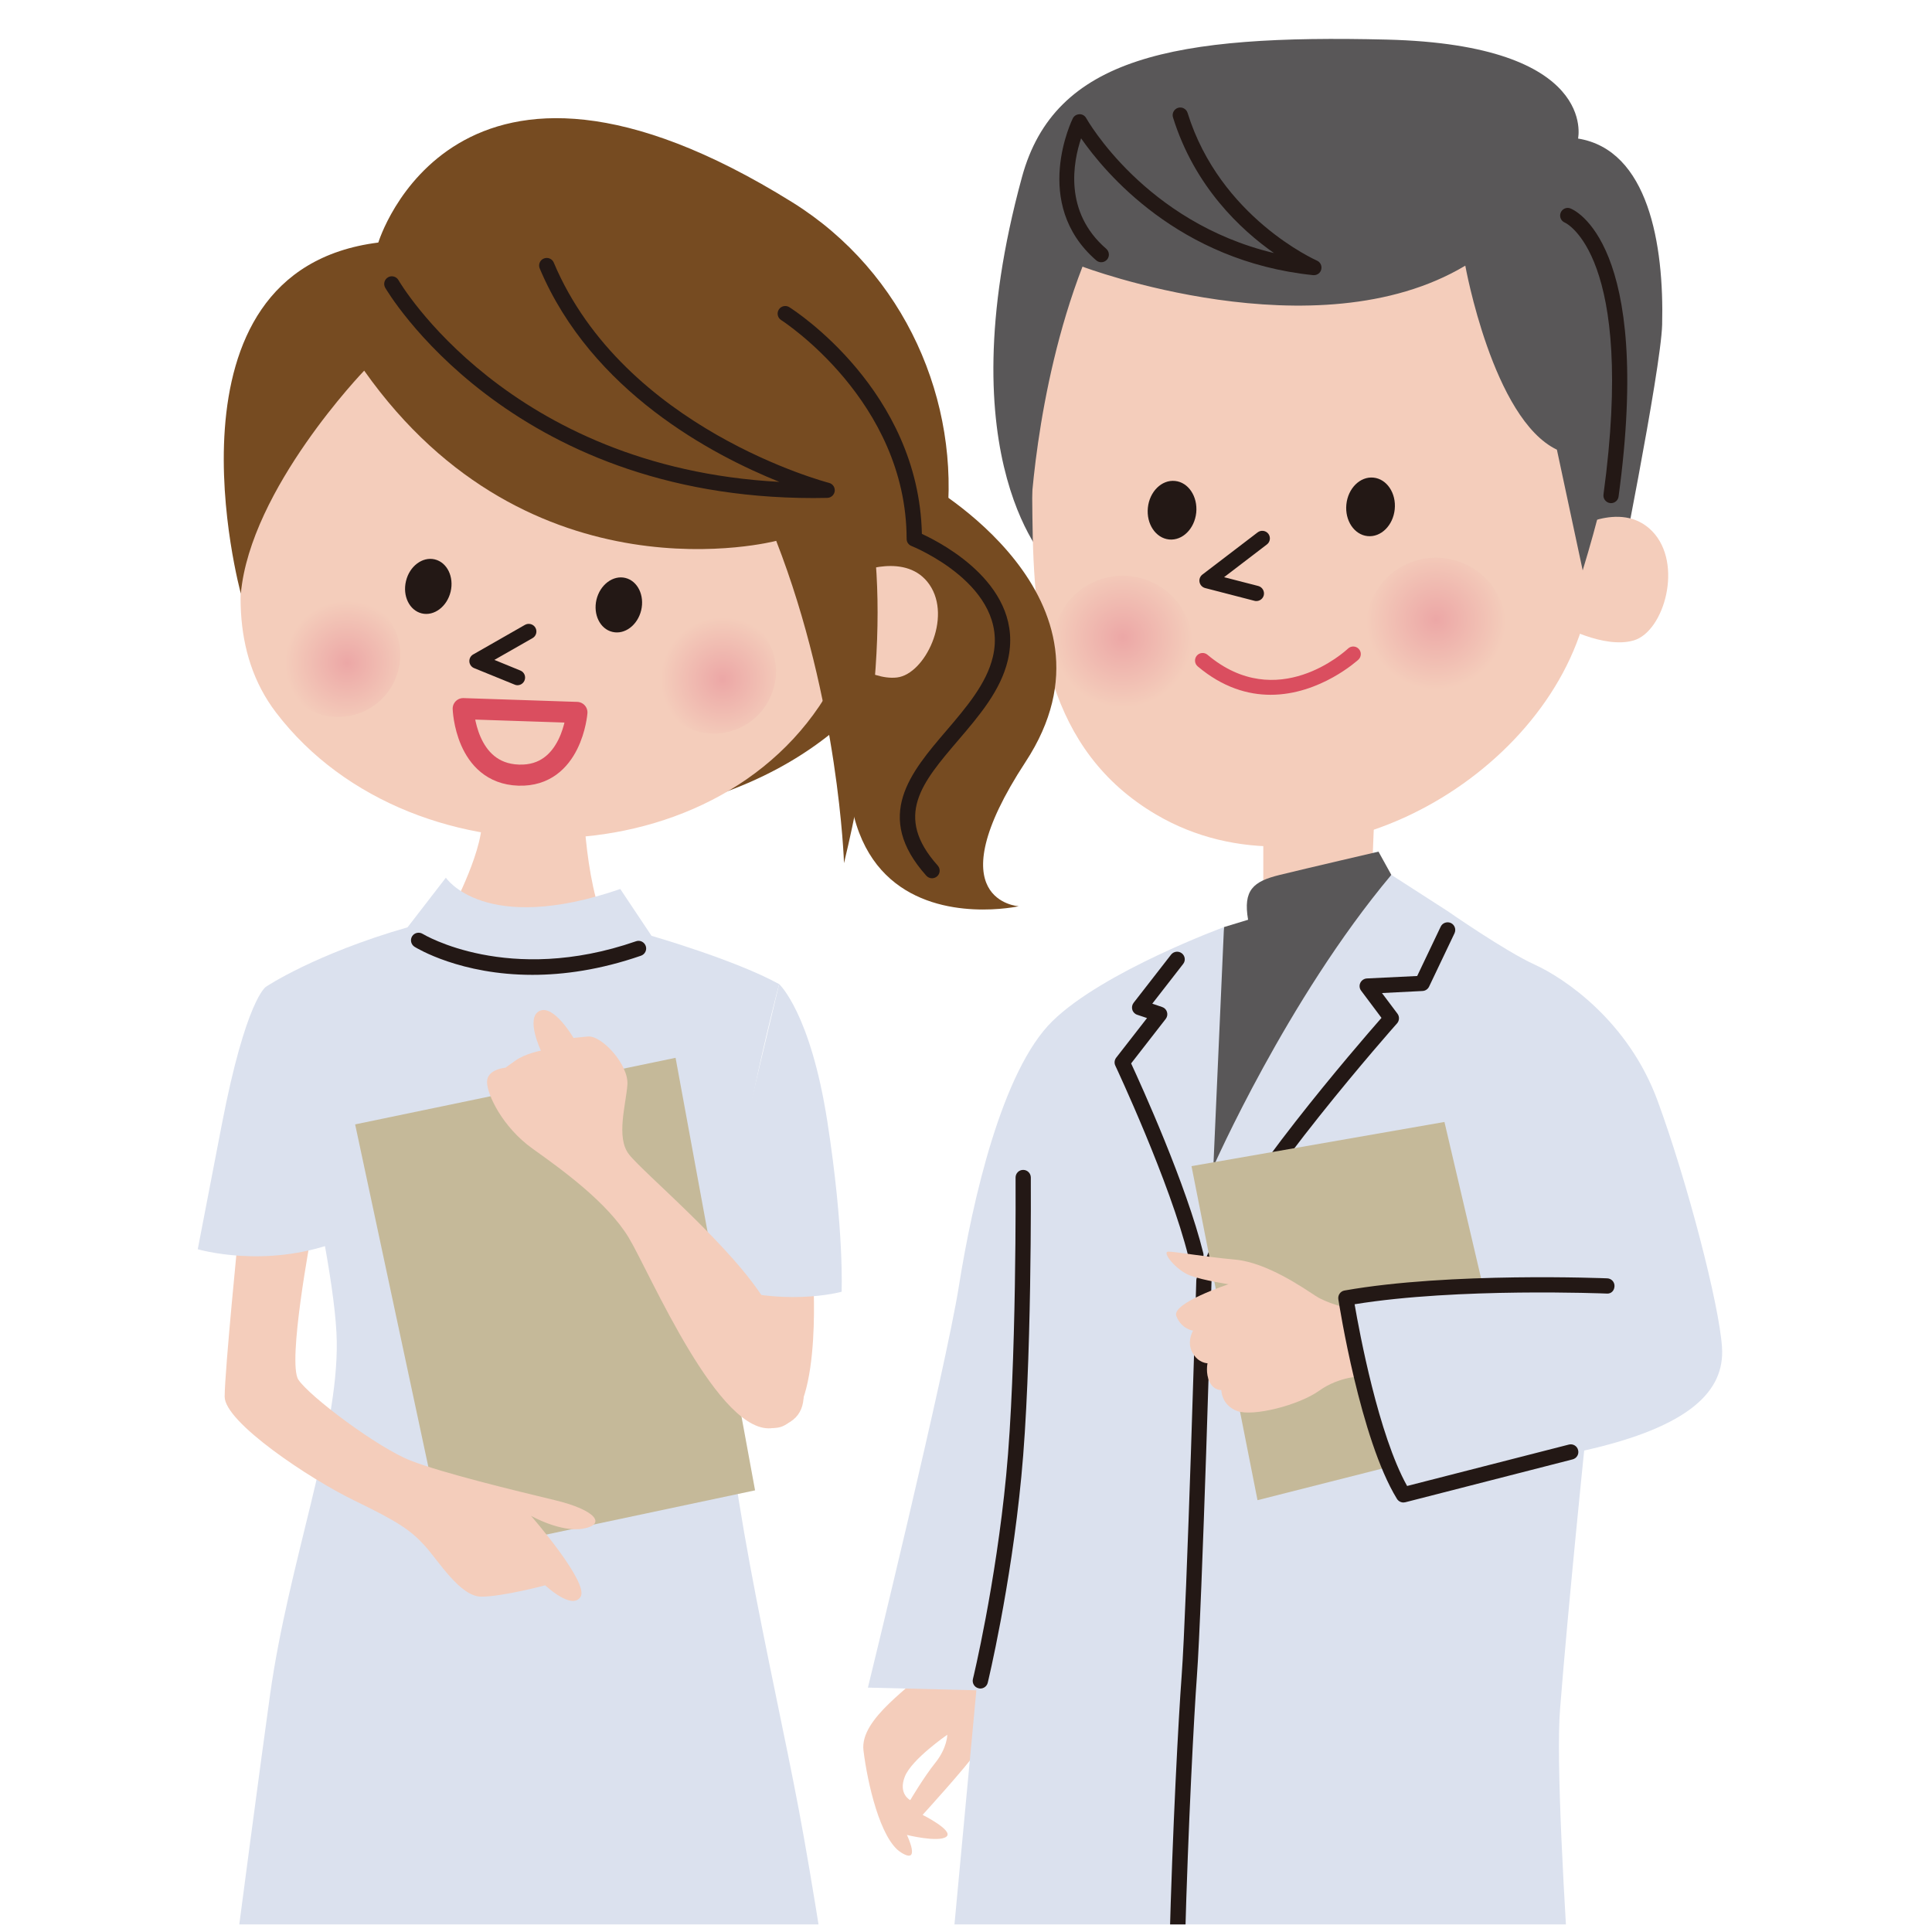
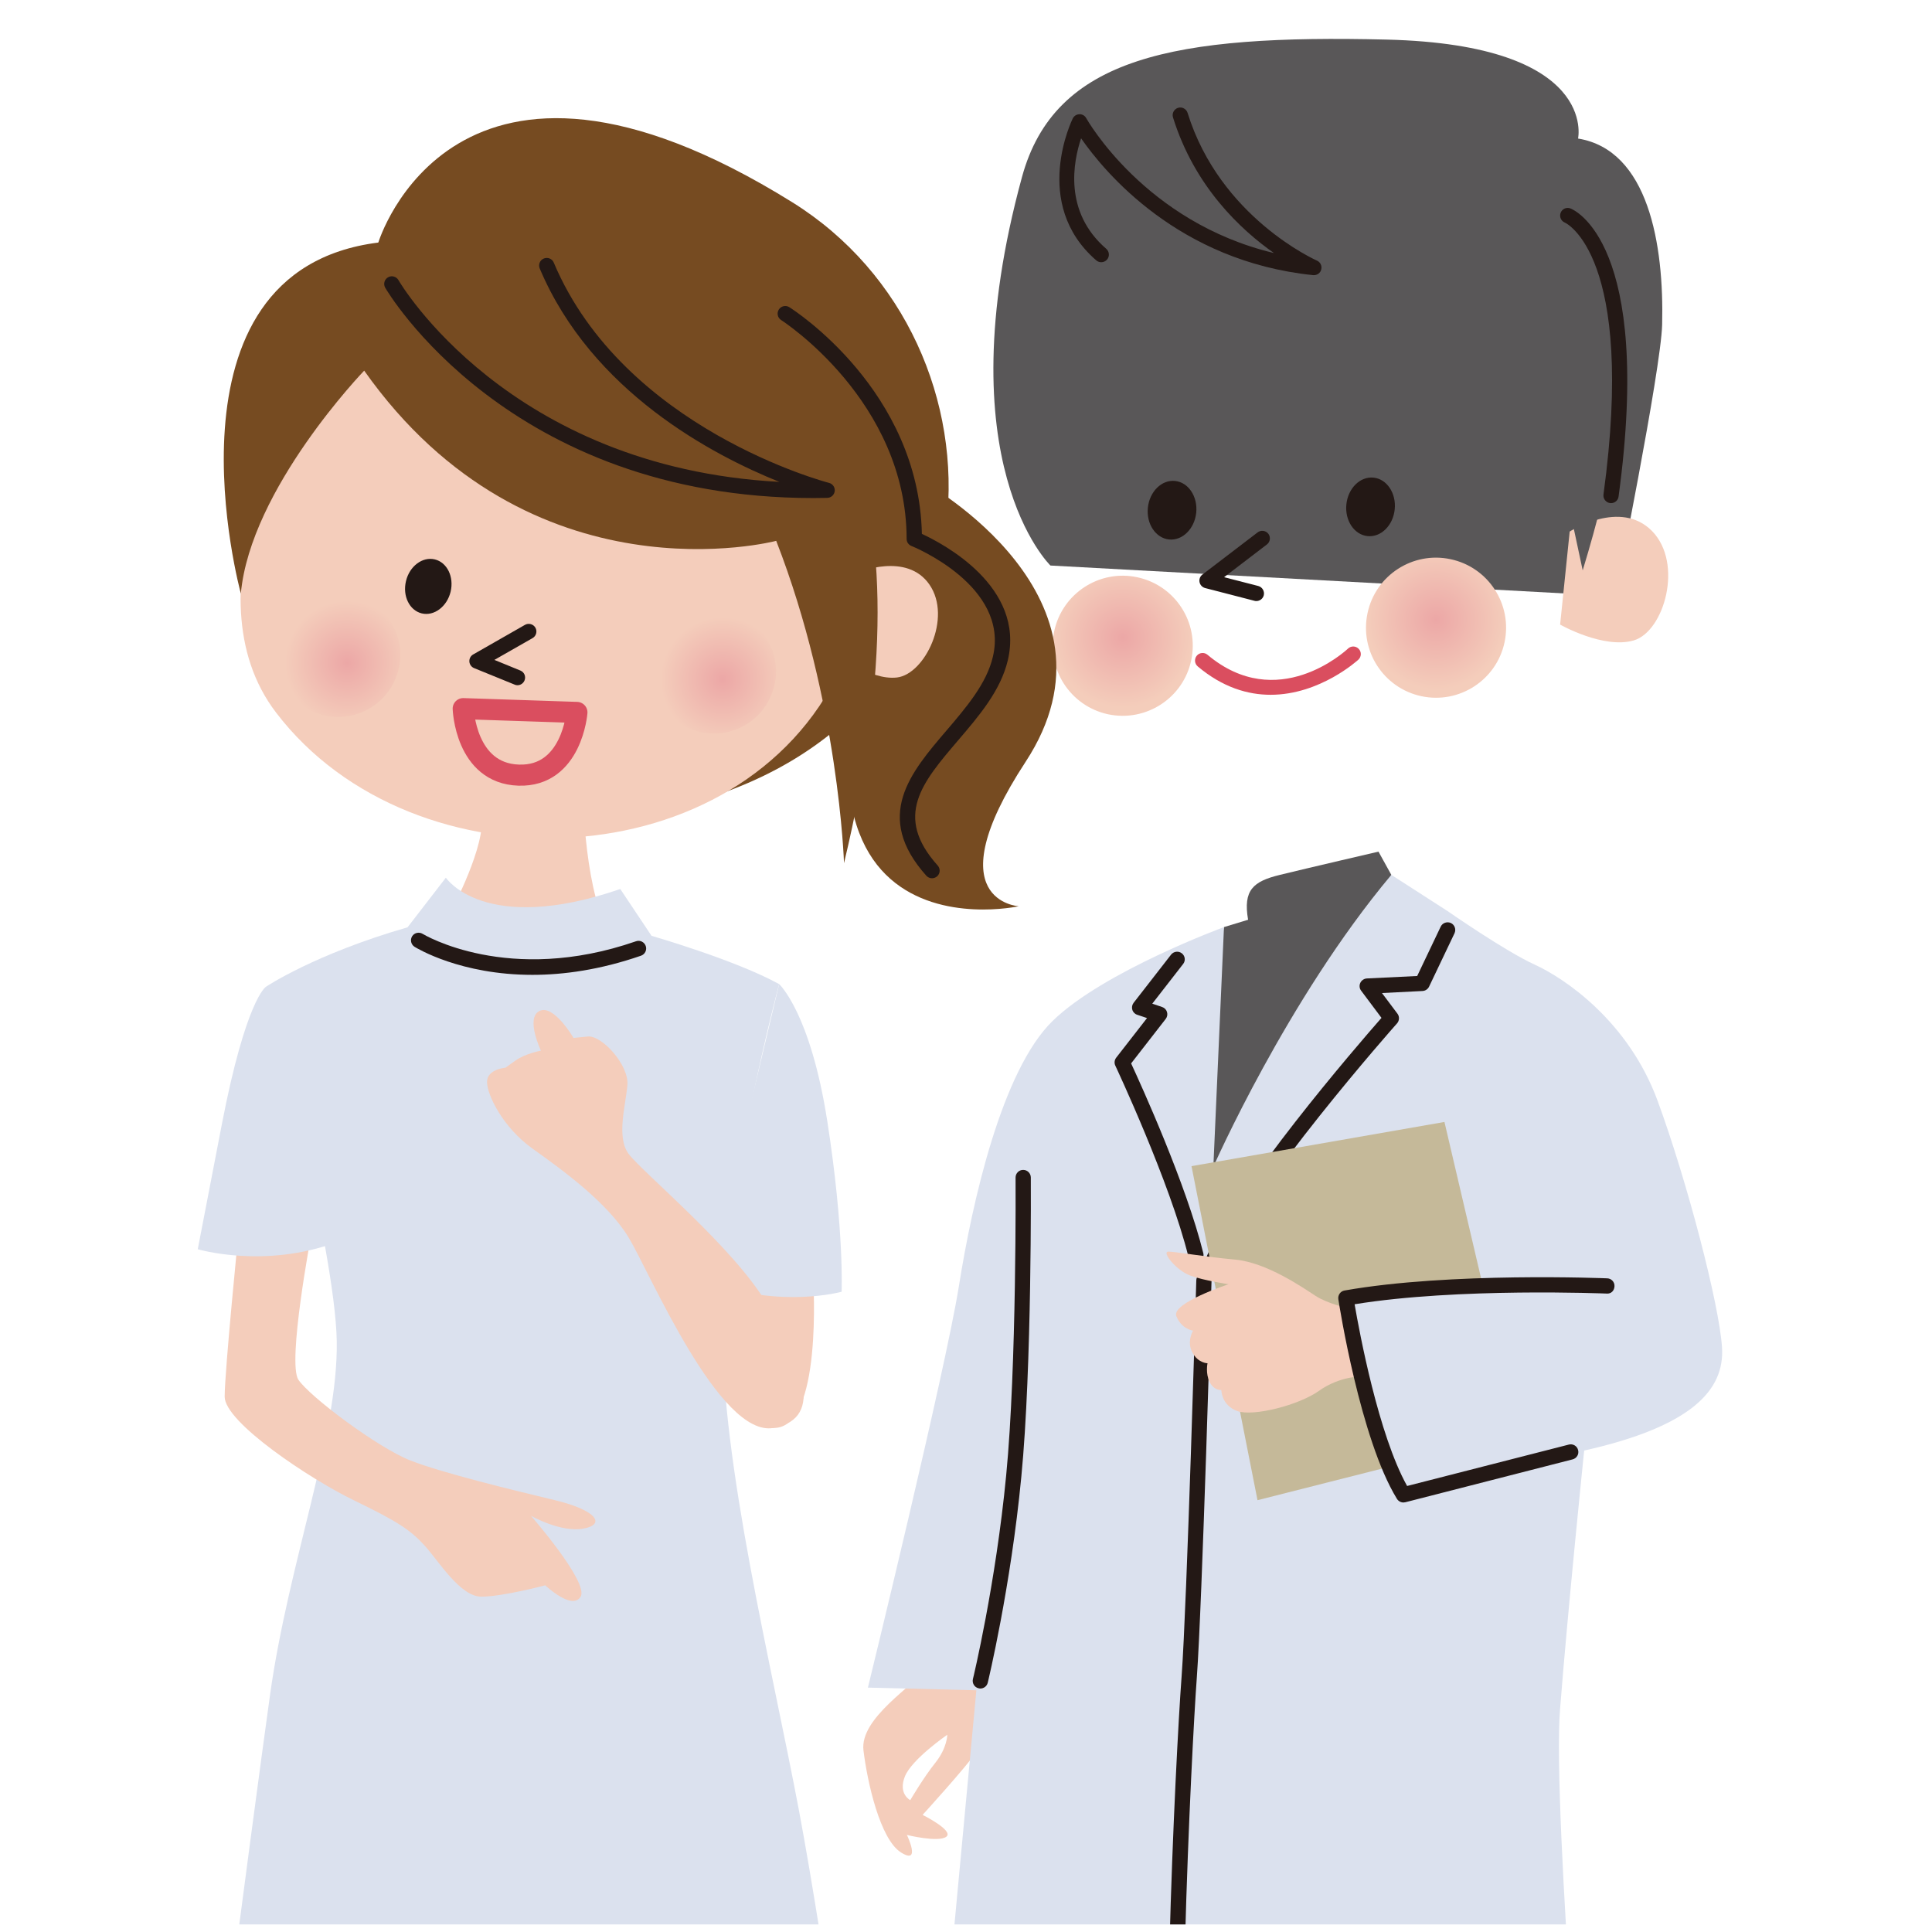
<svg xmlns="http://www.w3.org/2000/svg" xmlns:xlink="http://www.w3.org/1999/xlink" version="1.1" id="レイヤー_1" x="0px" y="0px" width="90.709px" height="90.709px" viewBox="0 0 90.709 90.709" enable-background="new 0 0 90.709 90.709" xml:space="preserve">
  <g>
    <defs>
      <rect id="SVGID_1_" x="2.354" y="-0.646" width="83" height="91" />
    </defs>
    <clipPath id="SVGID_2_">
      <use xlink:href="#SVGID_1_" overflow="visible" />
    </clipPath>
    <g clip-path="url(#SVGID_2_)">
      <path fill="#F4CDBB" d="M40.541,82.185c0.184,1.513,0.785,4.172,1.759,4.787c0.972,0.615,0.28-0.82,0.28-0.82    s1.48,0.367,1.851,0.083c0.37-0.285-1.114-1.025-1.114-1.025s2.085-2.289,2.548-2.986c0.464-0.694,1.021-2.248,0.883-3.07    c-0.141-0.815-0.883-3.969-0.883-3.969l-2.27-0.244c0,0,0.697,2.415,0,3.314C42.901,79.152,40.354,80.667,40.541,82.185z     M42.484,83.409c0.323-0.814,1.992-1.961,1.992-1.961s0,0.61-0.555,1.307c-0.558,0.696-1.184,1.764-1.184,1.764    S42.159,84.228,42.484,83.409z" />
-       <polygon fill="#F4CDBB" points="64.52,38.42 64.425,40.793 59.313,42.465 59.313,38.931   " />
      <path fill="#231815" d="M64.572,128.199c0,0-3.204,3.207-4.276,4.463c-1.065,1.255,1.573,1.824,2.58,1.885    c1.003,0.063,5.717-0.564,6.723-1.821c1.009-1.258,1.385-0.378,1.572-1.571c0.189-1.195,0.064-2.075,0.064-2.075L64.572,128.199z" />
      <path fill="#231815" d="M62.56,127.258c0,0,0.63,2.073-0.502,2.322c-1.135,0.251-3.395,0.69-3.708,0.379    c-0.314-0.314-0.756-0.251-1.76,0.188c-1.008,0.44-4.842,1.26-6.602,1.134c-1.759-0.126-2.953-2.137,0.44-2.766    c3.396-0.631,4.4-2.518,4.4-2.518L62.56,127.258z" />
      <path fill="#99979A" d="M73.876,105.76c0,0,0.062,14.33-1.952,23.635c0,0-4.147,0.816-7.98-0.88l1.448-22.504L73.876,105.76z" />
      <path fill="#99979A" d="M62.937,105.823c0,0,1.007,16.345,0.253,21.873c0,0-5.408,0.879-8.926-1.319c0,0,0.878-7.733-0.315-12.886    c-1.194-5.156-1.194-8.048-1.194-8.048S59.732,103.62,62.937,105.823z" />
      <path fill="#595758" d="M65.324,41.076l-0.603-1.091c0,0-3.368,0.782-4.628,1.091c-1.259,0.305-1.734,0.715-1.494,2.107    l-1.133,0.345c0,0-2.44,12.277-0.535,12.888C58.835,57.031,65.324,41.076,65.324,41.076z" />
      <path fill="#595758" d="M49.319,26.552c0,0-5.002-4.818-1.336-18.24c1.54-5.649,7.177-6.696,17.129-6.453    c9.949,0.245,8.979,4.646,8.979,4.646c3.3,0.536,4.041,4.966,3.948,8.737c-0.055,2.125-2.202,12.75-2.202,12.75L49.319,26.552z" />
-       <path fill="#F4CDBB" d="M48.895,12.787c-0.516,3.796-0.459,7.627-0.423,11.466c0.054,5.411,0.663,10.974,5.824,14    c7.37,4.318,17.907-1.361,20.083-9.128c0.852-3.035-0.309-6.203-0.642-9.308c0-0.001-0.831-7.852-7.775-9.567    C59.021,8.528,51.049,9.259,48.895,12.787z" />
      <radialGradient id="SVGID_3_" cx="-912.234" cy="213.751" r="3.288" gradientTransform="matrix(0.978 0.209 -0.209 0.978 989.556 11.542)" gradientUnits="userSpaceOnUse">
        <stop offset="0" style="stop-color:#ECA7A6" />
        <stop offset="1" style="stop-color:#F4CDBB" />
      </radialGradient>
      <path fill="url(#SVGID_3_)" d="M55.928,31.005c-0.377,1.775-2.127,2.907-3.902,2.531c-1.775-0.382-2.905-2.128-2.53-3.904    c0.382-1.775,2.127-2.91,3.904-2.529C55.175,27.483,56.309,29.227,55.928,31.005z" />
      <radialGradient id="SVGID_4_" cx="-898.025" cy="209.853" r="3.288" gradientTransform="matrix(0.978 0.209 -0.209 0.978 989.556 11.542)" gradientUnits="userSpaceOnUse">
        <stop offset="0" style="stop-color:#ECA7A6" />
        <stop offset="1" style="stop-color:#F4CDBB" />
      </radialGradient>
      <path fill="url(#SVGID_4_)" d="M70.639,30.159c-0.379,1.774-2.128,2.907-3.905,2.528c-1.772-0.379-2.908-2.125-2.527-3.903    c0.376-1.775,2.125-2.909,3.9-2.529C69.884,26.633,71.019,28.38,70.639,30.159z" />
      <path fill="#231815" d="M56.164,24.071c-0.08,0.757-0.647,1.32-1.274,1.258c-0.63-0.065-1.074-0.731-0.997-1.489    s0.648-1.324,1.275-1.259C55.796,22.643,56.24,23.311,56.164,24.071z" />
      <ellipse transform="matrix(0.995 0.1 -0.1 0.995 2.692 -6.299)" fill="#231815" cx="64.356" cy="23.78" rx="1.141" ry="1.38" />
      <path fill="#231815" d="M58.986,28.22c-0.026,0-0.059-0.002-0.09-0.012l-2.316-0.599c-0.133-0.036-0.232-0.143-0.26-0.275    c-0.028-0.137,0.024-0.274,0.134-0.358l2.591-1.979c0.155-0.121,0.385-0.092,0.505,0.064c0.119,0.158,0.089,0.385-0.071,0.504    l-2.007,1.534l1.606,0.414c0.19,0.051,0.305,0.248,0.257,0.439C59.292,28.113,59.147,28.22,58.986,28.22z" />
      <path fill="#F4CDBB" d="M73.698,24.957c0,0,2.381-1.544,3.87-0.021c1.482,1.524,0.563,4.708-0.856,5.13    c-1.418,0.421-3.463-0.741-3.463-0.741L73.698,24.957z" />
      <path fill="#595758" d="M74.309,26.78l-1.211-5.667c-3.009-1.439-4.301-8.64-4.301-8.64c-7.012,4.194-17.973,0.046-17.973,0.046    c-2.273,5.881-2.466,12.121-2.466,12.121s-2.58-12.39,1.868-15.426c4.45-3.036,15.858-6.922,21.813-2.477    C72.04,6.738,79.988,8.186,74.309,26.78z" />
      <path fill="#231815" d="M61.69,12.919c-0.014,0-0.024,0-0.039-0.001c-6.325-0.65-9.792-4.839-10.893-6.423    c-0.368,1.102-0.829,3.451,1.182,5.187c0.147,0.13,0.167,0.357,0.036,0.506c-0.131,0.149-0.356,0.167-0.507,0.036    c-3.076-2.664-1.12-6.624-1.101-6.665c0.061-0.118,0.179-0.193,0.315-0.195c0,0,0.003-0.002,0.004-0.002    c0.133,0,0.252,0.073,0.313,0.188c0.032,0.054,2.753,4.885,8.814,6.331c-1.55-1.086-3.729-3.113-4.741-6.369    c-0.059-0.189,0.049-0.389,0.236-0.449c0.189-0.058,0.389,0.046,0.449,0.237c1.526,4.915,6.025,6.913,6.071,6.935    c0.163,0.069,0.248,0.247,0.204,0.419C61.996,12.812,61.85,12.919,61.69,12.919z" />
      <path fill="#231815" d="M75.64,23.623c-0.017,0-0.03-0.002-0.049-0.003c-0.195-0.028-0.333-0.208-0.306-0.404    c1.529-11.236-1.778-12.749-1.812-12.764c-0.182-0.074-0.271-0.28-0.199-0.464c0.072-0.182,0.274-0.273,0.456-0.203    c0.159,0.06,3.888,1.597,2.263,13.529C75.971,23.492,75.816,23.623,75.64,23.623z" />
      <path fill="#DA4E5F" d="M59.657,32.621c-1.064,0-2.244-0.34-3.422-1.332c-0.151-0.126-0.171-0.352-0.045-0.504    c0.127-0.15,0.352-0.171,0.503-0.043c3.277,2.758,6.465-0.166,6.599-0.292c0.143-0.134,0.368-0.128,0.502,0.016    c0.136,0.142,0.128,0.369-0.014,0.503C63.752,30.994,61.979,32.621,59.657,32.621z" />
      <path fill="#DBE1EE" d="M57.467,43.528L56.968,54.78c0,0,3.453-7.854,8.356-13.704l2.639,1.699c0,0,2.704,1.883,4.09,2.514    c1.383,0.629,4.4,2.64,5.779,6.411c1.384,3.774,2.892,9.556,3.018,11.566c0.128,2.011-1.446,3.71-6.472,4.839    c0,0-0.756,7.355-1.132,12.134c-0.38,4.774,1.442,26.146,1.442,26.146s-0.311,0.944-6.663,0.944    c-6.349,0-12.445-1.322-12.445-1.322v0.755l-12.255-0.503l2.516-26.899l-5.092-0.125c0,0,3.644-14.897,4.273-18.858    c0.629-3.959,2.014-10.119,4.4-12.444C51.811,45.604,57.467,43.528,57.467,43.528z" />
      <path fill="#231815" d="M56.964,59.542c-0.044,0-0.091-0.009-0.134-0.023c-0.183-0.074-0.271-0.283-0.198-0.468    c1.334-3.304,7.075-9.945,8.23-11.261l-0.956-1.277c-0.081-0.106-0.095-0.247-0.038-0.368c0.057-0.117,0.176-0.199,0.307-0.206    l2.363-0.115l1.104-2.317c0.086-0.181,0.3-0.251,0.479-0.171c0.177,0.085,0.253,0.297,0.171,0.478l-1.197,2.512    c-0.058,0.118-0.176,0.196-0.308,0.202l-1.903,0.096l0.728,0.969c0.102,0.137,0.093,0.326-0.018,0.454    c-0.071,0.073-6.89,7.787-8.296,11.273C57.241,59.458,57.104,59.542,56.964,59.542z" />
      <path fill="#231815" d="M56.149,59.291c-0.163,0-0.308-0.107-0.348-0.273c-0.865-3.505-3.409-8.929-3.435-8.983    c-0.06-0.125-0.042-0.266,0.039-0.374l1.449-1.862l-0.46-0.154c-0.113-0.036-0.199-0.125-0.231-0.238    c-0.032-0.11-0.011-0.23,0.061-0.324l1.759-2.262c0.124-0.156,0.348-0.182,0.504-0.063c0.157,0.12,0.186,0.348,0.063,0.501    l-1.449,1.864l0.462,0.157c0.11,0.036,0.195,0.122,0.228,0.233c0.035,0.112,0.012,0.233-0.058,0.324l-1.626,2.091    c0.477,1.03,2.593,5.684,3.391,8.917c0.045,0.192-0.075,0.39-0.263,0.435C56.205,59.288,56.177,59.291,56.149,59.291z" />
      <path fill="#231815" d="M55.52,105.613c-0.177,0-0.33-0.128-0.354-0.307c-0.815-5.577,0.021-22.725,0.312-26.604    c0.248-3.348,0.686-18.433,0.689-18.586c0.005-0.199,0.164-0.341,0.367-0.348c0.199,0.007,0.354,0.17,0.349,0.369    c-0.004,0.153-0.442,15.253-0.691,18.621c-0.249,3.349-1.123,20.923-0.315,26.445c0.028,0.197-0.109,0.377-0.306,0.405    C55.555,105.611,55.537,105.613,55.52,105.613z" />
      <path fill="#231815" d="M46.028,79.278c-0.029,0-0.056-0.005-0.085-0.013c-0.192-0.044-0.309-0.239-0.264-0.432    c0.013-0.043,1.069-4.436,1.562-9.566c0.499-5.138,0.441-13.892,0.441-13.978c-0.001-0.2,0.157-0.361,0.354-0.361    c0.001,0,0.001,0,0.005,0c0.195,0,0.354,0.157,0.357,0.354c0,0.088,0.059,8.878-0.446,14.054    c-0.495,5.186-1.565,9.623-1.576,9.669C46.336,79.168,46.19,79.278,46.028,79.278z" />
      <polygon fill="#C5B999" points="71.254,67.338 67.818,52.677 55.942,54.751 59.041,70.435   " />
      <path fill="#F4CDBB" d="M63.292,61.419c0,0-0.953-0.204-1.529-0.579c-0.578-0.374-2.279-1.564-3.775-1.701    c-1.497-0.137-2.79-0.374-3.129-0.374c-0.342,0,0.369,0.883,1.021,1.123c0.645,0.237,1.801,0.408,1.801,0.408    s-2.688,0.883-2.451,1.495c0.239,0.615,0.784,0.684,0.784,0.684s-0.306,0.506-0.035,1.019c0.272,0.512,0.715,0.512,0.715,0.512    s-0.103,0.475,0.1,0.882c0.206,0.408,0.548,0.375,0.548,0.375s0,0.712,0.746,0.986c0.748,0.271,2.893-0.272,3.847-0.953    c0.95-0.68,2.006-0.68,2.006-0.68S63.431,62.678,63.292,61.419z" />
      <path fill="#DBE1EE" d="M75.446,60.377c0,0-7.293-0.314-12.257,0.566c0,0,1.005,6.472,2.702,9.24l7.855-2.014L75.446,60.377z" />
      <path fill="#231815" d="M65.892,70.543c-0.123,0-0.239-0.064-0.306-0.173c-1.717-2.794-2.71-9.105-2.75-9.371    c-0.029-0.191,0.097-0.374,0.288-0.408c4.949-0.878,12.264-0.574,12.336-0.572c0.199,0.007,0.353,0.175,0.342,0.372    c-0.008,0.198-0.149,0.363-0.371,0.343c-0.071-0.002-6.973-0.288-11.831,0.502c0.229,1.332,1.122,6.129,2.465,8.532l7.594-1.944    c0.193-0.05,0.389,0.067,0.434,0.258c0.052,0.191-0.063,0.387-0.257,0.437l-7.855,2.013C65.95,70.539,65.92,70.543,65.892,70.543z    " />
    </g>
    <g clip-path="url(#SVGID_2_)">
      <path fill="#F4CDBB" d="M21.214,42.71c0,0,1.622-3.042,1.388-4.441l4.746-1.531c0,0,0.029,4.775,1.163,6.858    c0,0-2.058,3.137-5.778,2.955C19.015,46.367,21.214,42.71,21.214,42.71z" />
      <path fill="#764B21" d="M43.384,22.634c0,0,9.823,5.422,4.765,13.14c-4.288,6.549-0.317,6.775-0.317,6.775    S33.257,45.776,43.384,22.634z" />
      <path fill="#764B21" d="M12.94,15.897l4.822-4.508c0,0,3.559-11.769,19.433-1.895c10.632,6.615,10.38,24.32-5.108,28.297    c0,0,1.042-15.416-5.381-19.131C20.283,14.95,12.94,15.897,12.94,15.897z" />
      <path fill="#F4CDBB" d="M40.258,26.885c0,0,2.315-0.99,3.383,0.566c1.07,1.558-0.219,4.202-1.523,4.357    c-1.302,0.156-2.917-1.17-2.917-1.17L40.258,26.885z" />
      <path fill="#F4CDBB" d="M15.756,15.925c-1.867,0.723-3.406,6.179-3.837,7.826c-0.852,3.258-1.106,6.891,1.046,9.71    c6.473,8.472,21.85,7.831,26.489-2.044c2.322-4.941,1.412-8.015-1.349-11.266c-2.759-3.251-9.135-6.489-13.668-6.163    C19.901,14.313,15.757,15.925,15.756,15.925z" />
      <radialGradient id="SVGID_5_" cx="-1140.387" cy="450.933" r="2.919" gradientTransform="matrix(0.928 0.372 -0.372 0.928 1259.95 37.646)" gradientUnits="userSpaceOnUse">
        <stop offset="0" style="stop-color:#ECA7A6" />
        <stop offset="1" style="stop-color:#F4CDBB" />
      </radialGradient>
      <path fill="url(#SVGID_5_)" d="M36.223,32.61c-0.6,1.495-2.299,2.222-3.798,1.62c-1.495-0.601-2.218-2.299-1.619-3.797    c0.603-1.495,2.3-2.223,3.798-1.622C36.098,29.412,36.825,31.109,36.223,32.61z" />
      <radialGradient id="SVGID_6_" cx="-1157.045" cy="456.777" r="2.917" gradientTransform="matrix(0.928 0.372 -0.372 0.928 1259.95 37.646)" gradientUnits="userSpaceOnUse">
        <stop offset="0" style="stop-color:#ECA7A6" />
        <stop offset="1" style="stop-color:#F4CDBB" />
      </radialGradient>
      <path fill="url(#SVGID_6_)" d="M18.583,31.83c-0.599,1.495-2.298,2.225-3.796,1.62c-1.495-0.598-2.22-2.295-1.618-3.792    c0.597-1.495,2.298-2.224,3.794-1.622C18.456,28.634,19.184,30.335,18.583,31.83z" />
      <path fill="#764B21" d="M17.099,17.402c0,0-5.341,5.539-5.791,10.465c0,0-4.156-15.145,6.455-16.479    c0,0,30.628-7.475,21.864,29.138c0,0-0.235-7.568-3.183-15.133C36.443,25.395,24.896,28.444,17.099,17.402z" />
      <path fill="#231815" d="M38.197,23.384c-14.356,0-20.055-9.778-20.113-9.878c-0.096-0.173-0.036-0.391,0.138-0.488    c0.168-0.096,0.388-0.038,0.487,0.135c0.051,0.093,5.142,8.787,17.883,9.472c-3.126-1.254-8.811-4.237-11.251-10.018    c-0.078-0.181,0.007-0.393,0.188-0.468c0.186-0.077,0.396,0.008,0.47,0.189c3.298,7.817,12.826,10.318,12.924,10.344    c0.173,0.043,0.288,0.21,0.268,0.386c-0.021,0.178-0.171,0.316-0.352,0.318C38.625,23.381,38.409,23.384,38.197,23.384z" />
      <path fill="#231815" d="M21.157,27.781c-0.17,0.701-0.775,1.157-1.354,1.019c-0.577-0.14-0.912-0.817-0.741-1.52    c0.166-0.7,0.775-1.153,1.348-1.017C20.991,26.401,21.324,27.081,21.157,27.781z" />
-       <path fill="#231815" d="M30.104,28.653c-0.169,0.701-0.774,1.156-1.352,1.015c-0.581-0.137-0.911-0.819-0.747-1.516    c0.17-0.702,0.777-1.156,1.354-1.018C29.938,27.274,30.271,27.954,30.104,28.653z" />
      <path fill="#231815" d="M24.295,32.172c-0.045,0-0.09-0.008-0.134-0.029l-1.903-0.775c-0.125-0.051-0.212-0.172-0.221-0.307    c-0.009-0.137,0.061-0.269,0.181-0.335l2.431-1.389c0.171-0.096,0.39-0.037,0.489,0.134c0.097,0.172,0.038,0.392-0.134,0.489    l-1.792,1.023l1.219,0.499c0.185,0.074,0.271,0.283,0.196,0.465C24.57,32.087,24.437,32.172,24.295,32.172z" />
      <path fill="none" stroke="#DA4E5F" stroke-width="0.99" stroke-linecap="round" stroke-linejoin="round" stroke-miterlimit="10" d="    M27.087,33.449l-5.339-0.178c0,0,0.097,3.038,2.602,3.122C26.853,36.477,27.087,33.449,27.087,33.449z" />
      <path fill="#231815" d="M43.759,41.235c-0.1,0-0.197-0.042-0.268-0.12c-2.496-2.789-0.744-4.84,0.953-6.823    c0.921-1.078,1.876-2.197,2.171-3.45c0.798-3.345-3.774-5.188-3.821-5.208c-0.138-0.052-0.227-0.184-0.227-0.332    c-0.01-6.478-5.832-10.238-5.892-10.275c-0.166-0.105-0.215-0.327-0.109-0.494c0.105-0.167,0.331-0.215,0.494-0.11    c0.252,0.158,6.077,3.924,6.223,10.644c0.986,0.453,4.857,2.477,4.033,5.941c-0.339,1.423-1.351,2.604-2.328,3.748    c-1.698,1.989-3.041,3.558-0.962,5.882c0.132,0.147,0.121,0.373-0.026,0.505C43.93,41.204,43.843,41.235,43.759,41.235z" />
      <path fill="#F4CDBB" d="M38.18,60.049c0,0,0.464,7.058-1.864,6.993c-2.331-0.066-2.863-7.125-2.863-7.125L38.18,60.049z" />
      <path fill="#F4CDBB" d="M26.855,92.266c0,0-0.06,31.948-0.558,33.957c-0.504,2.014-4.87,4.048-5.535,5.239    c-0.666,1.188,2.895,3.393,6.682,0.717c3.788-2.675,1.775-3.176,1.963-7.233c0.188-4.063,2.387-33.872,2.387-33.872L26.855,92.266    z" />
      <path fill="#035281" d="M27.444,132.179c1.82-1.285,2.298-2.069,2.328-2.986c-6.07,2.959-7.833,2.282-8.338,1.552    c-0.315,0.263-0.555,0.503-0.672,0.718C20.097,132.65,23.657,134.854,27.444,132.179z" />
      <path fill="#F4CDBB" d="M18.312,92.266c0,0-0.062,31.948-0.561,33.957c-0.501,2.014-4.869,4.048-5.535,5.239    c-0.665,1.188,2.896,3.393,6.682,0.717c3.786-2.675,1.774-3.176,1.961-7.233c0.193-4.063,2.39-33.872,2.39-33.872L18.312,92.266z" />
      <path fill="#035281" d="M18.898,132.179c1.822-1.285,2.301-2.069,2.328-2.986c-6.07,2.959-7.833,2.282-8.336,1.552    c-0.315,0.263-0.555,0.503-0.673,0.718C11.551,132.65,15.112,134.854,18.898,132.179z" />
      <path fill="#DBE1EE" d="M20.934,41.208c0,0,1.8,2.73,8.189,0.532l1.467,2.198c0,0-1.397,2.596-5.593,2.461    c-4.196-0.132-5.861-2.862-5.861-2.862L20.934,41.208z" />
      <path fill="#DBE1EE" d="M12.479,46.335c0,0,2.264-1.531,6.658-2.798l11.454,0.401c0,0,3.928,1.13,5.99,2.266    c0,0-2.596,9.651-2.66,16.042c-0.07,6.394,2.329,16.045,3.594,22.774c1.263,6.721,2.995,19.371,2.995,19.371    s-3.86,3.331-10.786,3.002c-6.923-0.337-7.987-0.604-12.316,0.064c-4.329,0.663-8.321-0.732-8.321-0.732    s2.729-20.975,3.594-27.167c0.865-6.19,3.196-12.185,3.13-16.577C15.742,58.585,12.479,46.335,12.479,46.335z" />
      <path fill="#DBE1EE" d="M36.581,46.204c0,0,1.467,1.328,2.264,6.455c0.798,5.127,0.669,7.99,0.669,7.99s-2.864,0.801-6.26-0.466    L36.581,46.204z" />
-       <polygon fill="#C5B999" points="16.674,52.791 31.719,49.665 35.451,69.973 21.001,73.034   " />
      <path fill="#F4CDBB" d="M11.214,57.722c0,0-0.666,6.657-0.666,7.855c0,1.2,3.996,3.859,6.06,4.86    c2.063,0.998,2.664,1.398,3.33,2.131c0.666,0.731,1.665,2.396,2.662,2.396c1,0,2.999-0.532,2.999-0.532s1.264,1.198,1.662,0.532    c0.4-0.665-2.331-3.796-2.331-3.796s1.399,0.799,2.465,0.601c1.066-0.199,0.601-0.866-1.333-1.332    c-1.929-0.465-5.259-1.267-6.79-1.864c-1.532-0.6-4.728-2.996-5.262-3.793c-0.532-0.801,0.601-6.794,0.601-6.794L11.214,57.722z" />
      <path fill="#F4CDBB" d="M29.525,54.19c-0.61-0.791-0.136-2.327-0.068-3.263c0.068-0.928-1.198-2.329-1.863-2.262    c-0.667,0.067-0.667,0.067-0.667,0.067s-0.931-1.599-1.6-1.265c-0.662,0.331,0.07,1.862,0.07,1.862s-0.732,0.134-1.199,0.467    c-0.467,0.334-0.467,0.334-0.467,0.334s-0.865,0.067-0.865,0.665c0,0.6,0.734,2.131,2.133,3.131    c1.396,0.998,3.525,2.529,4.527,4.194c0.999,1.665,4.261,9.387,6.791,8.922c2.529-0.465,1.199-3.265-0.332-5.858    C34.452,58.585,30.189,55.059,29.525,54.19z" />
      <path fill="#DBE1EE" d="M12.479,46.335c0,0-0.933,0.597-2.064,6.456c-1.13,5.861-1.13,5.861-1.13,5.861s3.127,0.934,6.524-0.333    C15.81,58.319,14.877,47.331,12.479,46.335z" />
      <path fill="#231815" d="M24.998,45.77c-3.372,0-5.414-1.244-5.534-1.317c-0.167-0.106-0.218-0.327-0.114-0.495    c0.105-0.166,0.324-0.215,0.493-0.113c0.04,0.024,4.022,2.428,10.019,0.348c0.188-0.067,0.391,0.036,0.456,0.221    c0.067,0.187-0.036,0.391-0.22,0.456C28.18,45.534,26.464,45.77,24.998,45.77z" />
    </g>
  </g>
</svg>